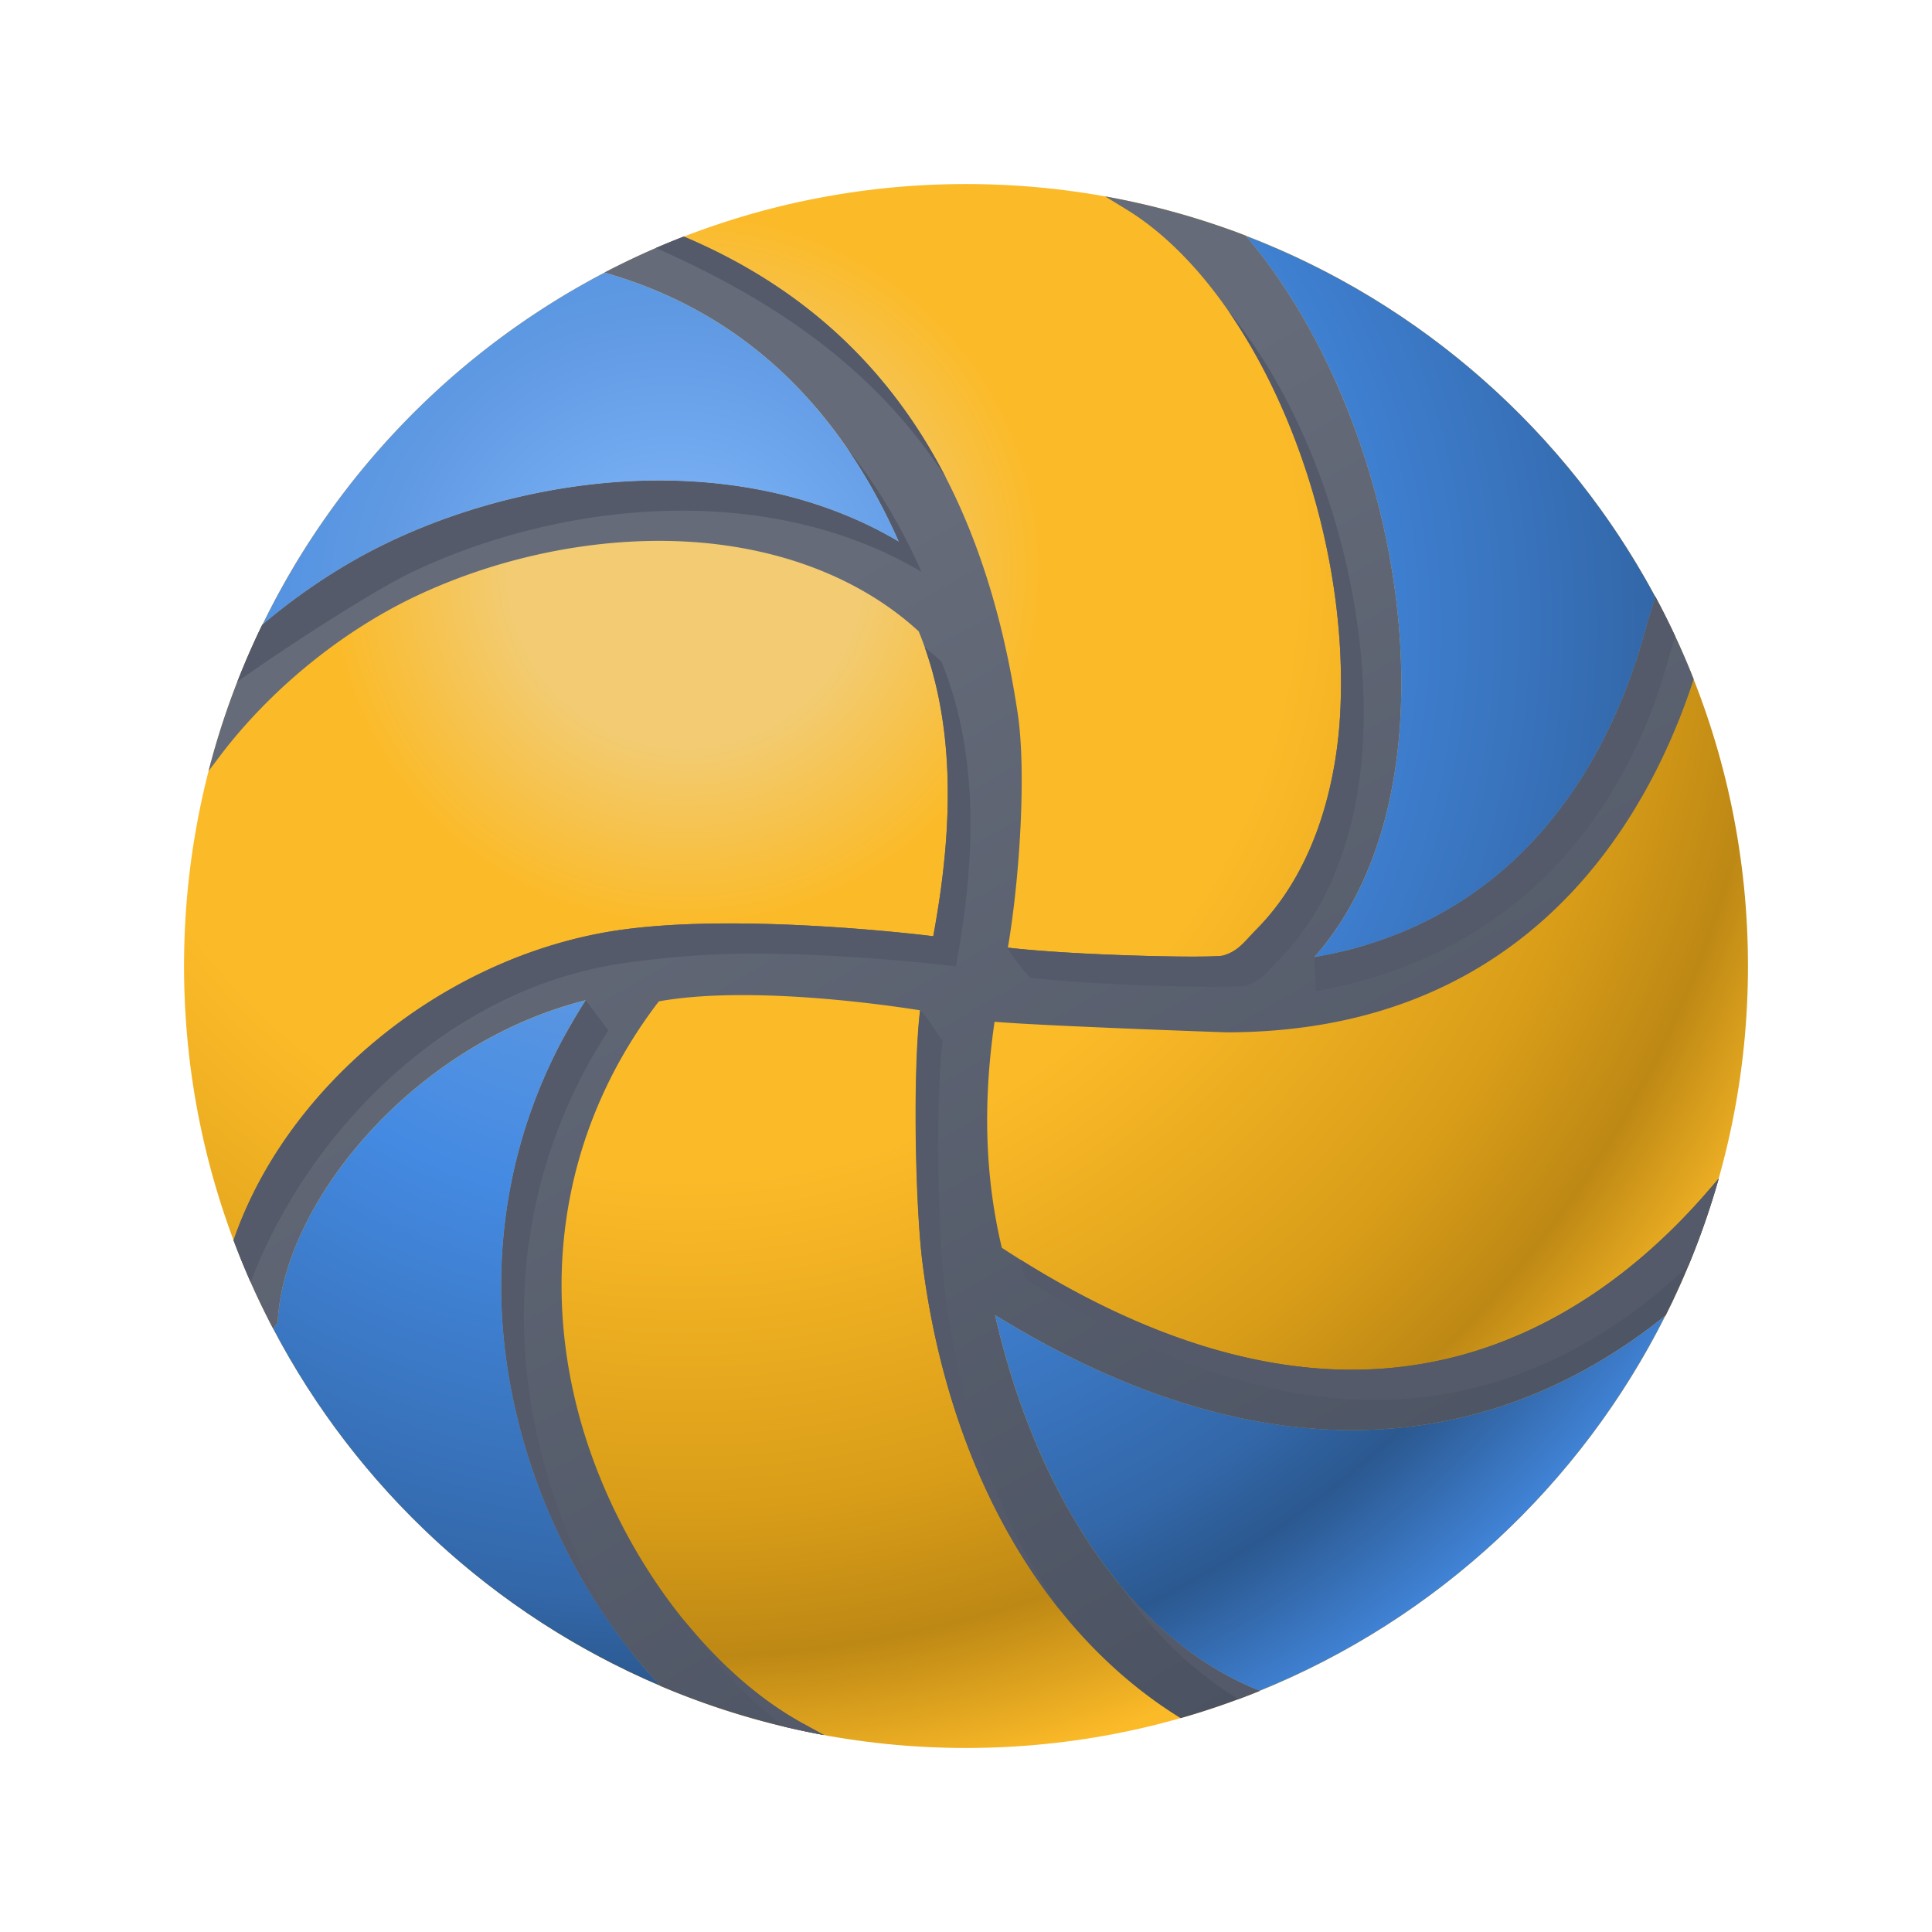
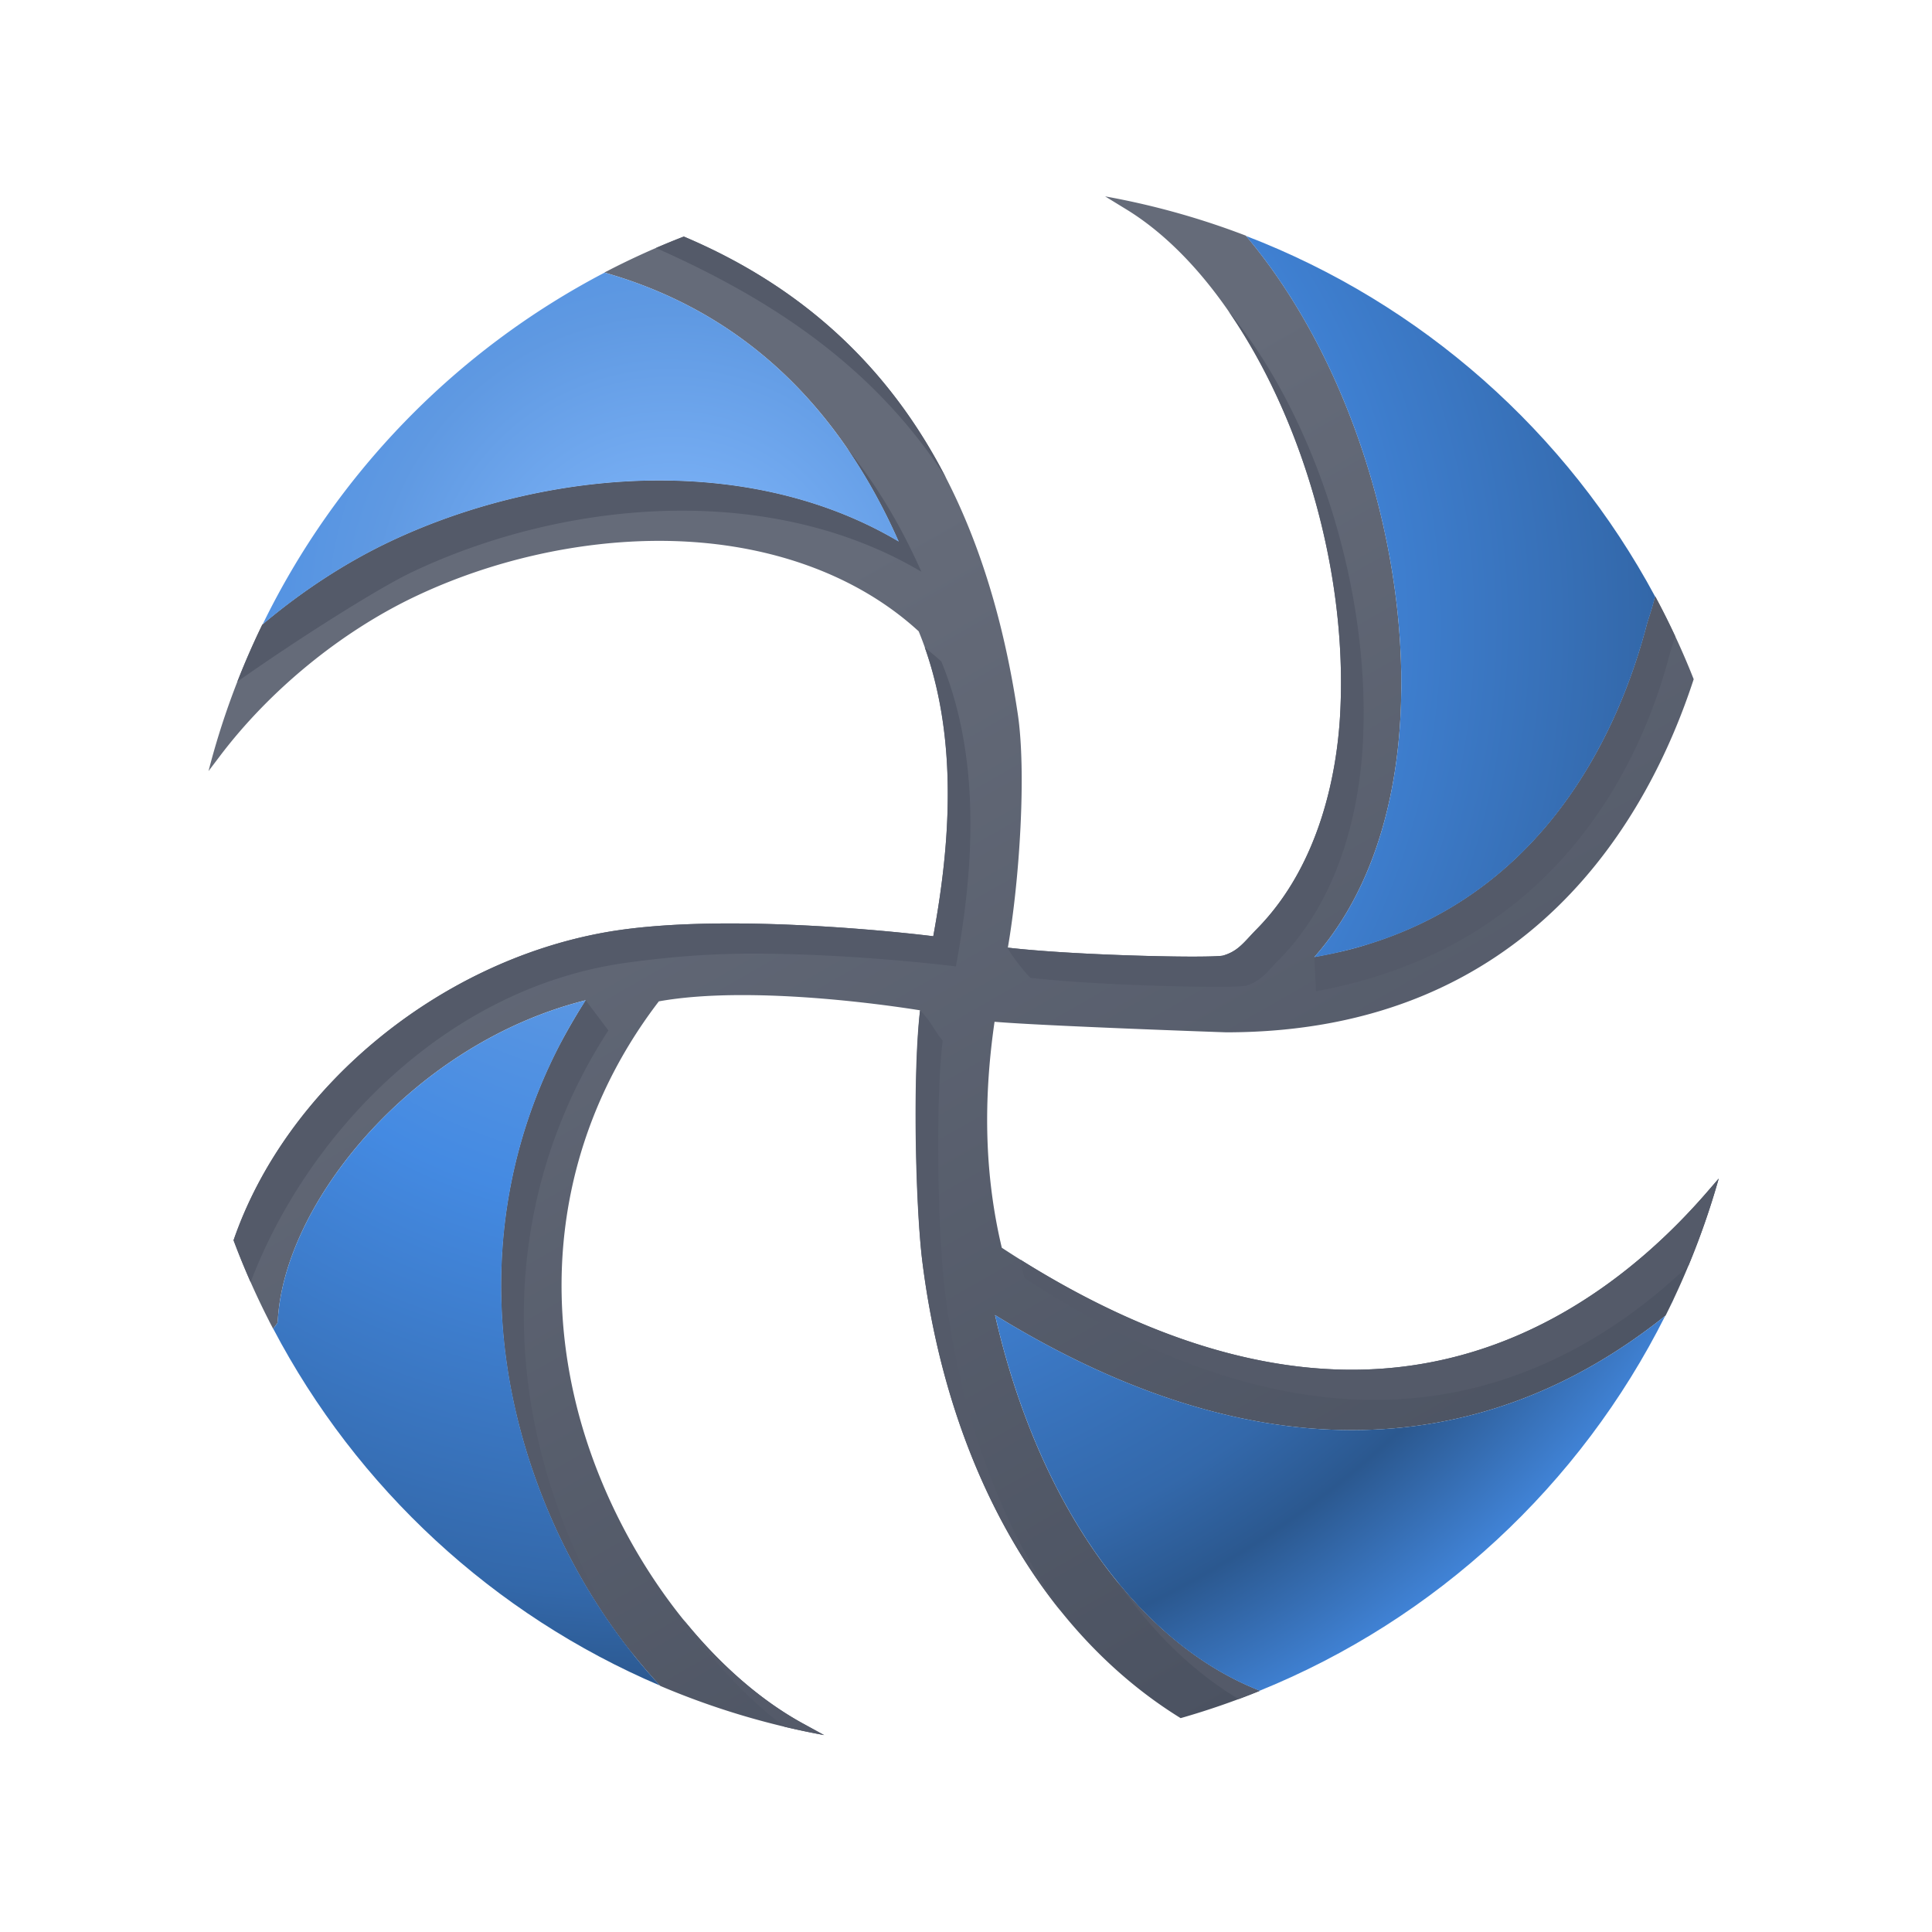
<svg xmlns="http://www.w3.org/2000/svg" fill-rule="evenodd" stroke-linejoin="round" stroke-miterlimit="2" clip-rule="evenodd" viewBox="0 0 256 256">
-   <path fill="url(#_Radial1)" d="M24.386 128c0-57.186 46.428-103.614 103.615-103.614 57.186 0 103.614 46.428 103.614 103.615 0 57.186-46.428 103.614-103.615 103.614-57.186 0-103.614-46.428-103.614-103.615z" />
  <path fill="url(#_Linear2)" fill-rule="nonzero" d="M149.238 27.739c17.189 10.521 29.894 40.678 28.32 67.223-.402 6.748-2.371 19.384-11.056 28.174-.317.32-.608.632-.889.936-1.124 1.213-1.938 2.09-3.582 2.554-.057.013-.648.13-4.013.13-5.862 0-17.353-.376-24.473-1.187 1.569-9.093 2.46-23.271 1.32-30.934-4.77-32.001-19.255-52.712-44.252-63.292a103.223 103.223 0 0 0-10.519 4.765l.991.299c17.136 5.171 29.907 17.059 38.005 35.356-8.921-5.307-19.819-8.096-31.739-8.096-12.002 0-24.695 2.888-35.742 8.133-5.822 2.765-11.608 6.543-16.857 10.978a102.871 102.871 0 0 0-7.122 19.397l1.497-1.978c6.642-8.788 16.087-16.505 25.913-21.17 9.997-4.747 21.471-7.36 32.311-7.36 13.752 0 25.951 4.254 34.379 11.985 5.715 13.869 3.932 29.51 1.932 40.405-3.477-.436-15.231-1.696-26.925-1.696-6.597 0-12.175.399-16.578 1.187-22.234 3.981-42.283 20.666-49.212 40.795a102.749 102.749 0 0 0 5.25 11.73l.574-.781.097-1.116c1.372-15.608 18.274-36.003 40.741-41.638-10.563 16.276-13.795 35.771-9.092 55.188 3.235 13.352 9.94 25.927 18.973 35.665a102.922 102.922 0 0 0 21.707 6.516l-2.814-1.541c-13.649-7.48-25.741-24.568-30.091-42.523-4.605-19.015-.695-37.879 11.008-53.157 3.055-.552 6.778-.831 11.078-.831 10.106 0 20.427 1.519 23.536 2.017-.979 7.92-.674 25.557.316 33.406 3.432 27.137 15.885 49.079 34.211 60.384a103.06 103.06 0 0 0 10.482-3.616l-.93-.393c-15.949-6.744-28.609-25.116-34.144-49.4 16.416 10.118 32.315 15.244 47.289 15.244 15.025-.001 28.996-5.117 41.566-15.182a103.043 103.043 0 0 0 7.036-18.15l-1.446 1.672c-9.31 10.791-25.049 23.657-47.163 23.66-14.44 0-30.046-5.438-46.387-16.164-2.217-9.324-2.532-19.135-.961-29.943 6.327.546 30.509 1.398 30.697 1.398 40.369 0 56.072-28.785 61.943-46.789a102.454 102.454 0 0 0-5.105-10.99l-.275 1.053c-.18.682-.729 2.353-.753 2.434-3.707 14.378-14.371 39.218-44.142 44.332 6.685-7.555 10.625-18.403 11.394-31.393 1.34-22.587-6.843-48.11-20.462-64.209a102.97 102.97 0 0 0-18.647-5.206l2.805 1.719z" />
  <path fill="#545a69" fill-rule="nonzero" d="M165.994 223.653c-6.658-2.814-12.74-7.664-17.973-14.116 4.627 6.7 10.08 12 16.1 15.6a97.89 97.89 0 0 0 2.803-1.091l-.93-.393zM221.29 86.496c.021-.071.462-1.413.682-2.185a101.595 101.595 0 0 0-2.655-5.302l-.275 1.052c-.18.683-.729 2.354-.752 2.435-3.393 13.157-12.622 35.069-36.984 42.612 0 0-1.438.53-3.694 1.016-1.47.318-3.465.704-3.465.704l.237 4.513c32-5.813 43.199-30.467 46.906-44.845M136.544 129.569c7.121.811 18.611 1.187 24.473 1.187 3.365 0 3.957-.117 4.013-.13 1.645-.464 2.459-1.341 3.582-2.555.282-.303.573-.615.889-.936 8.686-8.789 10.654-21.425 11.057-28.173 1.228-20.741-6.256-43.682-17.787-57.745 9.8 14.17 15.906 34.868 14.787 53.745-.403 6.748-2.371 19.384-11.057 28.173-.316.321-.607.633-.889.936-1.123 1.214-1.937 2.091-3.582 2.555-.056.013-.648.13-4.013.13-4.963 0-17.09-.333-24.473-1.187 0 .396 2.152 3.209 3 4M227.74 156.165l-1.445 1.672c-9.311 10.791-25.049 23.657-47.164 23.66-13.704 0-28.457-4.908-43.895-14.574.16.805.318 1.612.508 2.41 16.342 10.727 31.947 16.164 46.387 16.164 18.193-.003 32.07-8.71 41.603-17.807a103.042 103.042 0 0 0 4.006-11.525M124.73 87.651a39.036 39.036 0 0 0-2.189-1.848c4.707 13.316 3.019 27.918 1.121 38.254-3.477-.436-15.231-1.697-26.924-1.697-6.598 0-12.176.4-16.578 1.187-22.235 3.981-42.284 20.667-49.213 40.795a103.091 103.091 0 0 0 2.263 5.549c7.446-19.588 25.84-39.066 49.95-42.344 4.431-.601 9.98-1.187 16.578-1.187 11.693 0 23.447 1.261 26.924 1.697 2-10.895 3.783-26.537-1.932-40.406" />
  <path fill="#545a69" fill-rule="nonzero" d="M71.517 191.726c-4.703-19.416-1.471-38.912 9.092-55.188l-3-4c-.78 1.229-2.559 4.262-3.543 6.112-7.688 14.933-9.676 32.035-5.549 49.076 2.807 11.586 8.229 22.586 15.514 31.658a82.093 82.093 0 0 1-12.514-27.658M125.365 63.351c-7.605-14.82-19.129-25.391-34.76-32.006-1.24.481-2.47.986-3.687 1.512 14.717 6.545 28.64 15.301 38.447 30.494M125.23 171.278c-.99-7.85-1.295-25.486-.316-33.406-.926-1-1.528-2.524-3-4-.967 9.072-.547 26.57.316 33.406 2.318 18.328 8.752 34.285 18.328 46.199-7.924-11.388-13.262-25.853-15.328-42.199M119.089 71.763c-8.92-5.307-19.818-8.096-31.738-8.096-12.002 0-24.696 2.889-35.742 8.133-5.823 2.766-11.608 6.543-16.858 10.979a103.49 103.49 0 0 0-3.299 7.545c7.936-5.602 18.621-12.369 23.157-14.524 11.046-5.244 23.74-8.133 35.742-8.133 11.92 0 22.818 2.789 31.738 8.096-2.746-6.203-6.041-11.65-9.848-16.369 2.563 3.732 4.85 7.853 6.848 12.369M106.382 228.366c-5.715-3.133-11.145-7.963-15.861-13.822 3.922 5.636 8.507 10.537 13.431 14.258 1.731.412 3.479.781 5.244 1.105l-2.814-1.541z" />
-   <path fill="url(#_Radial3)" fill-rule="nonzero" d="M220.005 80.332l.004-.016c-.074-.144-.158-.282-.234-.425.078.146.153.294.23.441z" />
-   <path fill="url(#_Radial4)" fill-rule="nonzero" d="M163.161 30.54c.337.123.678.238 1.013.363-.352-.132-.698-.281-1.054-.409.014.016.027.032.041.046z" />
  <path fill="url(#_Radial5)" fill-rule="nonzero" d="M185.542 95.435c-.769 12.99-4.709 23.838-11.394 31.393 29.771-5.114 40.435-29.954 44.142-44.332.024-.081.573-1.752.753-2.434l.266-1.021c-11.69-21.756-30.917-38.839-54.198-47.775 13.6 16.101 21.77 41.601 20.431 64.169z" />
  <path fill="url(#_Radial6)" fill-rule="nonzero" d="M165.993 223.653l.904.382c23.389-9.484 42.511-27.254 53.753-49.679-12.556 10.037-26.508 15.14-41.512 15.141-14.974 0-30.873-5.126-47.289-15.244 5.535 24.284 18.195 42.656 34.144 49.4z" />
  <path fill="url(#_Radial7)" fill-rule="nonzero" d="M165.587 224.568l.016.008c.17-.067.334-.144.505-.211l-.521.203z" />
  <path fill="url(#_Radial8)" fill-rule="nonzero" d="M221.69 172.228c-.157.329-.308.661-.467.989.168-.346.353-.682.516-1.03l-.049.041z" />
  <path fill="url(#_Radial9)" fill-rule="nonzero" d="M35.68 175.089c.1.197.213.387.314.583-.103-.199-.201-.4-.303-.6l-.011.017z" />
  <path fill="url(#_Radial10)" fill-rule="nonzero" d="M36.868 174.176l-.097 1.116-.566.77c11.069 21.098 29.194 37.893 51.244 47.284-9.012-9.732-15.703-22.288-18.932-35.62-4.703-19.417-1.471-38.912 9.092-55.188-22.467 5.635-39.369 26.03-40.741 41.638z" />
-   <path fill="url(#_Radial11)" fill-rule="nonzero" d="M89.757 224.325l-.009-.009c-.125-.05-.249-.104-.375-.153.129.052.255.111.384.162z" />
-   <path fill="url(#_Radial12)" fill-rule="nonzero" d="M80.945 35.679l.444-.224c-.006-.002-.01-.004-.015-.004-.144.072-.285.154-.429.228z" />
  <path fill="url(#_Radial13)" fill-rule="nonzero" d="M34.797 82.742c5.238-4.42 11.006-8.185 16.812-10.942 11.047-5.245 23.74-8.133 35.742-8.133 11.92 0 22.818 2.789 31.739 8.096-8.098-18.297-20.869-30.185-38.005-35.356l-.964-.29a103.993 103.993 0 0 0-45.324 46.625z" />
  <defs>
    <radialGradient id="_Radial1" cx="0" cy="0" r="1" gradientTransform="matrix(0 -195.593 -195.593 0 91.167 75.933)" gradientUnits="userSpaceOnUse">
      <stop offset="0" stop-color="#f2cb72" />
      <stop offset=".12" stop-color="#f2cb72" />
      <stop offset=".24" stop-color="#fbba28" />
      <stop offset=".41" stop-color="#fbba28" />
      <stop offset=".63" stop-color="#d99d18" />
      <stop offset=".73" stop-color="#bd8814" />
      <stop offset=".83" stop-color="#fbba28" />
      <stop offset="1" stop-color="#fbba28" />
    </radialGradient>
    <linearGradient id="_Linear2" x2="1" gradientTransform="rotate(-120 152.276 56.67) scale(206.174)" gradientUnits="userSpaceOnUse">
      <stop offset="0" stop-color="#4b5261" />
      <stop offset=".76" stop-color="#656b79" />
      <stop offset="1" stop-color="#656b79" />
    </linearGradient>
    <radialGradient id="_Radial3" cx="0" cy="0" r="1" gradientTransform="matrix(0 -.685 .685 0 219.476 80.129)" gradientUnits="userSpaceOnUse">
      <stop offset="0" stop-color="#87bcff" />
      <stop offset=".25" stop-color="#5f99e2" />
      <stop offset=".46" stop-color="#448ae2" />
      <stop offset=".78" stop-color="#3368aa" />
      <stop offset=".86" stop-color="#2b588f" />
      <stop offset="1" stop-color="#448ae2" />
    </radialGradient>
    <radialGradient id="_Radial4" cx="0" cy="0" r="1" gradientTransform="rotate(-90 96.24 -65.525) scale(2.9)" gradientUnits="userSpaceOnUse">
      <stop offset="0" stop-color="#87bcff" />
      <stop offset=".25" stop-color="#5f99e2" />
      <stop offset=".46" stop-color="#448ae2" />
      <stop offset=".78" stop-color="#3368aa" />
      <stop offset=".86" stop-color="#2b588f" />
      <stop offset="1" stop-color="#448ae2" />
    </radialGradient>
    <radialGradient id="_Radial5" cx="0" cy="0" r="1" gradientTransform="rotate(-90 89.183 -6.228) scale(157.684)" gradientUnits="userSpaceOnUse">
      <stop offset="0" stop-color="#87bcff" />
      <stop offset=".25" stop-color="#5f99e2" />
      <stop offset=".46" stop-color="#448ae2" />
      <stop offset=".78" stop-color="#3368aa" />
      <stop offset=".86" stop-color="#2b588f" />
      <stop offset="1" stop-color="#448ae2" />
    </radialGradient>
    <radialGradient id="_Radial6" cx="0" cy="0" r="1" gradientTransform="rotate(-90 91.272 -1.307) scale(158.44)" gradientUnits="userSpaceOnUse">
      <stop offset="0" stop-color="#87bcff" />
      <stop offset=".25" stop-color="#5f99e2" />
      <stop offset=".46" stop-color="#448ae2" />
      <stop offset=".78" stop-color="#3368aa" />
      <stop offset=".86" stop-color="#2b588f" />
      <stop offset="1" stop-color="#448ae2" />
    </radialGradient>
    <radialGradient id="_Radial7" cx="0" cy="0" r="1" gradientTransform="rotate(-90 194.683 29.326) scale(.803)" gradientUnits="userSpaceOnUse">
      <stop offset="0" stop-color="#87bcff" />
      <stop offset=".25" stop-color="#5f99e2" />
      <stop offset=".46" stop-color="#448ae2" />
      <stop offset=".78" stop-color="#3368aa" />
      <stop offset=".86" stop-color="#2b588f" />
      <stop offset="1" stop-color="#448ae2" />
    </radialGradient>
    <radialGradient id="_Radial8" cx="0" cy="0" r="1" gradientTransform="rotate(-90 195.717 -25.276) scale(2.457)" gradientUnits="userSpaceOnUse">
      <stop offset="0" stop-color="#87bcff" />
      <stop offset=".25" stop-color="#5f99e2" />
      <stop offset=".46" stop-color="#448ae2" />
      <stop offset=".78" stop-color="#3368aa" />
      <stop offset=".86" stop-color="#2b588f" />
      <stop offset="1" stop-color="#448ae2" />
    </radialGradient>
    <radialGradient id="_Radial9" cx="0" cy="0" r="1" gradientTransform="rotate(-90 105.38 69.385) scale(1.061)" gradientUnits="userSpaceOnUse">
      <stop offset="0" stop-color="#87bcff" />
      <stop offset=".25" stop-color="#5f99e2" />
      <stop offset=".46" stop-color="#448ae2" />
      <stop offset=".78" stop-color="#3368aa" />
      <stop offset=".86" stop-color="#2b588f" />
      <stop offset="1" stop-color="#448ae2" />
    </radialGradient>
    <radialGradient id="_Radial10" cx="0" cy="0" r="1" gradientTransform="rotate(-90 86.91 -.732) scale(160.616)" gradientUnits="userSpaceOnUse">
      <stop offset="0" stop-color="#87bcff" />
      <stop offset=".25" stop-color="#5f99e2" />
      <stop offset=".46" stop-color="#448ae2" />
      <stop offset=".78" stop-color="#3368aa" />
      <stop offset=".86" stop-color="#2b588f" />
      <stop offset="1" stop-color="#448ae2" />
    </radialGradient>
    <radialGradient id="_Radial11" cx="0" cy="0" r="1" gradientTransform="rotate(-90 156.919 67.16) scale(.289)" gradientUnits="userSpaceOnUse">
      <stop offset="0" stop-color="#87bcff" />
      <stop offset=".25" stop-color="#5f99e2" />
      <stop offset=".46" stop-color="#448ae2" />
      <stop offset=".78" stop-color="#3368aa" />
      <stop offset=".86" stop-color="#2b588f" />
      <stop offset="1" stop-color="#448ae2" />
    </radialGradient>
    <radialGradient id="_Radial12" cx="0" cy="0" r="1" gradientTransform="rotate(-90 58.45 -22.78) scale(.834)" gradientUnits="userSpaceOnUse">
      <stop offset="0" stop-color="#87bcff" />
      <stop offset=".25" stop-color="#5f99e2" />
      <stop offset=".46" stop-color="#448ae2" />
      <stop offset=".78" stop-color="#3368aa" />
      <stop offset=".86" stop-color="#2b588f" />
      <stop offset="1" stop-color="#448ae2" />
    </radialGradient>
    <radialGradient id="_Radial13" cx="0" cy="0" r="1" gradientTransform="rotate(-90 85.081 -3.875) scale(158.895)" gradientUnits="userSpaceOnUse">
      <stop offset="0" stop-color="#87bcff" />
      <stop offset=".25" stop-color="#5f99e2" />
      <stop offset=".46" stop-color="#448ae2" />
      <stop offset=".78" stop-color="#3368aa" />
      <stop offset=".86" stop-color="#2b588f" />
      <stop offset="1" stop-color="#448ae2" />
    </radialGradient>
  </defs>
</svg>